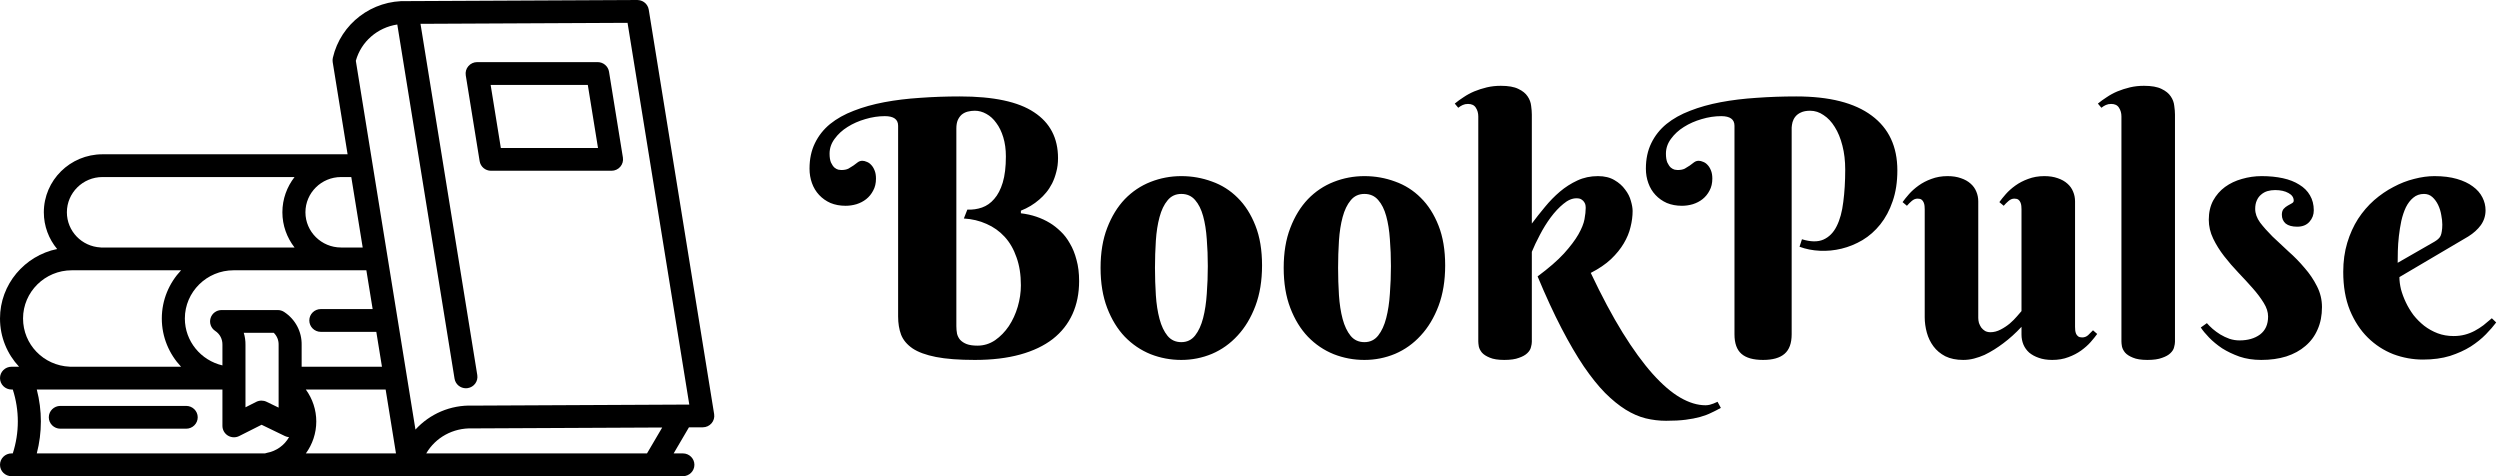
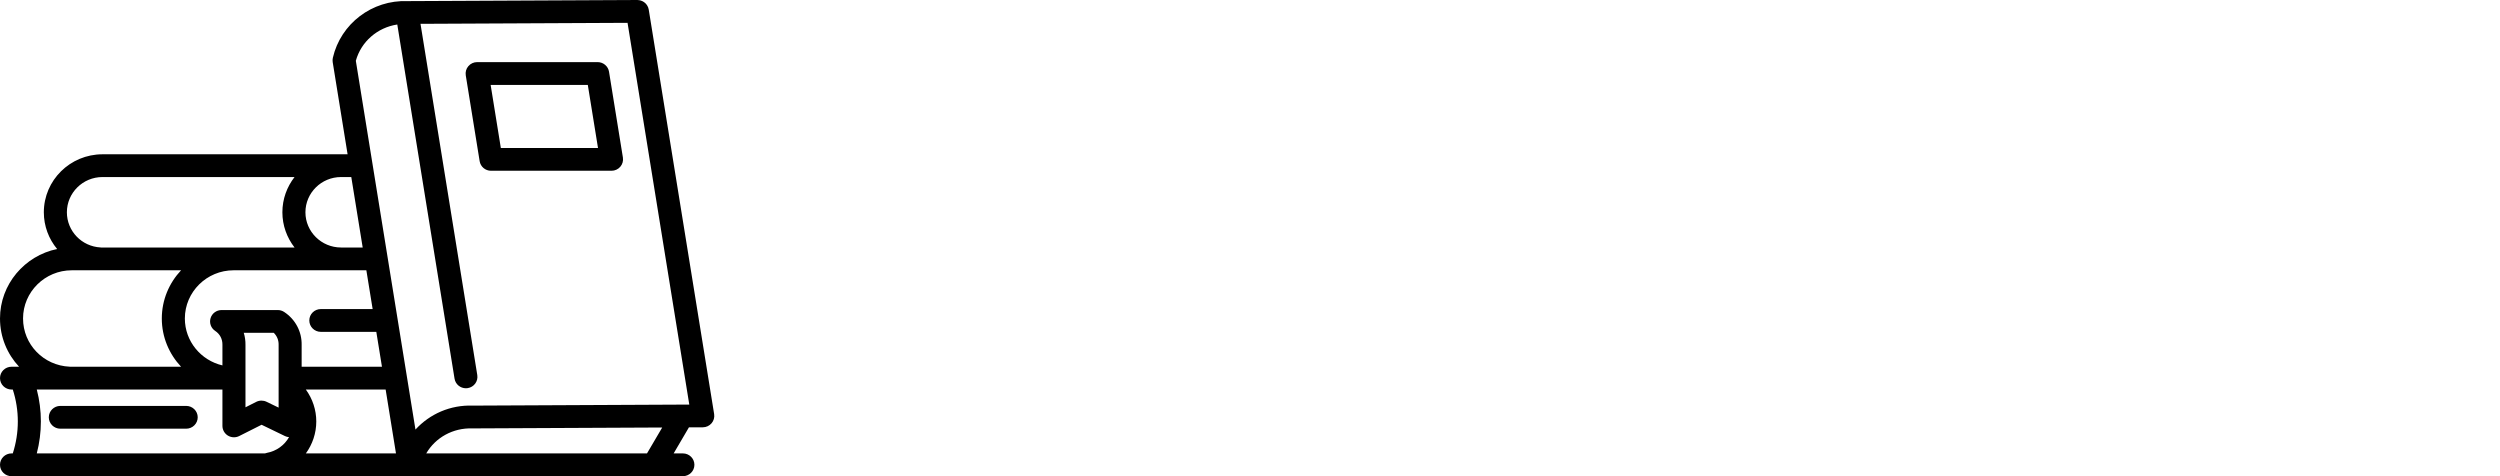
<svg xmlns="http://www.w3.org/2000/svg" width="105" height="20" viewBox="0 0 105 20" fill="none">
-   <path d="M40.167 13.696C40.167 13.809 40.177 13.916 40.196 14.019C40.221 14.116 40.265 14.202 40.328 14.275C40.397 14.348 40.487 14.407 40.599 14.451C40.716 14.495 40.868 14.517 41.053 14.517C41.322 14.517 41.568 14.441 41.793 14.29C42.018 14.133 42.21 13.935 42.372 13.696C42.533 13.452 42.657 13.181 42.745 12.883C42.833 12.581 42.877 12.28 42.877 11.982C42.877 11.538 42.816 11.148 42.694 10.81C42.577 10.469 42.411 10.181 42.196 9.946C41.981 9.712 41.727 9.531 41.434 9.404C41.141 9.272 40.824 9.197 40.482 9.177L40.628 8.804C40.843 8.813 41.048 8.784 41.244 8.716C41.439 8.647 41.61 8.528 41.756 8.357C41.908 8.186 42.027 7.957 42.115 7.668C42.203 7.375 42.247 7.009 42.247 6.57C42.247 6.272 42.21 6.003 42.137 5.764C42.064 5.525 41.966 5.325 41.844 5.164C41.727 4.998 41.588 4.871 41.427 4.783C41.27 4.695 41.109 4.651 40.943 4.651C40.841 4.651 40.741 4.663 40.643 4.688C40.55 4.712 40.467 4.753 40.394 4.812C40.326 4.871 40.27 4.949 40.226 5.046C40.187 5.139 40.167 5.256 40.167 5.398V13.696ZM40.313 4.05C41.73 4.05 42.77 4.272 43.434 4.717C44.102 5.156 44.437 5.798 44.437 6.643C44.437 6.853 44.413 7.046 44.364 7.222C44.32 7.397 44.261 7.559 44.188 7.705C44.115 7.847 44.032 7.974 43.939 8.086C43.846 8.198 43.751 8.296 43.653 8.379C43.424 8.579 43.165 8.735 42.877 8.848V8.958C43.331 9.011 43.739 9.148 44.1 9.368C44.252 9.46 44.4 9.578 44.547 9.719C44.693 9.856 44.823 10.024 44.935 10.225C45.052 10.42 45.145 10.649 45.213 10.913C45.287 11.172 45.323 11.47 45.323 11.807C45.323 12.319 45.23 12.781 45.045 13.191C44.859 13.601 44.584 13.95 44.217 14.238C43.851 14.521 43.395 14.739 42.848 14.89C42.301 15.041 41.666 15.117 40.943 15.117C40.274 15.117 39.73 15.076 39.31 14.993C38.89 14.91 38.563 14.79 38.329 14.634C38.094 14.473 37.933 14.28 37.845 14.055C37.762 13.831 37.721 13.577 37.721 13.293V5.281C37.721 5.012 37.535 4.878 37.164 4.878C36.895 4.878 36.622 4.919 36.344 5.002C36.07 5.081 35.821 5.19 35.597 5.332C35.377 5.469 35.196 5.635 35.055 5.83C34.913 6.021 34.842 6.228 34.842 6.453C34.842 6.609 34.862 6.733 34.901 6.826C34.945 6.919 34.994 6.99 35.047 7.039C35.101 7.083 35.155 7.112 35.209 7.126C35.267 7.136 35.309 7.141 35.333 7.141C35.455 7.141 35.555 7.122 35.633 7.083C35.711 7.039 35.782 6.995 35.846 6.951C35.909 6.902 35.968 6.858 36.022 6.819C36.08 6.775 36.146 6.753 36.219 6.753C36.278 6.753 36.339 6.768 36.402 6.797C36.471 6.821 36.532 6.863 36.585 6.921C36.644 6.98 36.693 7.058 36.732 7.156C36.771 7.249 36.791 7.363 36.791 7.5C36.791 7.695 36.752 7.864 36.673 8.005C36.6 8.147 36.502 8.267 36.38 8.364C36.263 8.457 36.127 8.528 35.97 8.577C35.819 8.621 35.667 8.643 35.516 8.643C35.282 8.643 35.069 8.604 34.879 8.525C34.693 8.442 34.535 8.33 34.403 8.188C34.271 8.047 34.171 7.881 34.102 7.69C34.034 7.5 34 7.297 34 7.083C34 6.677 34.076 6.321 34.227 6.013C34.378 5.701 34.591 5.432 34.864 5.208C35.143 4.983 35.475 4.797 35.86 4.651C36.246 4.5 36.673 4.38 37.142 4.292C37.611 4.204 38.111 4.143 38.644 4.109C39.181 4.07 39.737 4.05 40.313 4.05ZM46.224 11.25C46.224 10.61 46.317 10.051 46.502 9.573C46.688 9.089 46.935 8.687 47.242 8.364C47.555 8.042 47.916 7.8 48.326 7.639C48.736 7.478 49.166 7.397 49.615 7.397C50.065 7.397 50.494 7.473 50.904 7.625C51.315 7.771 51.673 7.998 51.981 8.306C52.294 8.613 52.542 9.004 52.728 9.478C52.914 9.946 53.006 10.503 53.006 11.148C53.006 11.787 52.914 12.354 52.728 12.847C52.542 13.34 52.294 13.755 51.981 14.092C51.673 14.429 51.315 14.685 50.904 14.861C50.494 15.032 50.065 15.117 49.615 15.117C49.166 15.117 48.736 15.037 48.326 14.876C47.916 14.71 47.555 14.465 47.242 14.143C46.935 13.821 46.688 13.418 46.502 12.935C46.317 12.451 46.224 11.89 46.224 11.25ZM50.728 11.177C50.728 10.786 50.714 10.41 50.685 10.049C50.66 9.683 50.609 9.358 50.531 9.075C50.453 8.791 50.34 8.567 50.194 8.401C50.047 8.23 49.855 8.145 49.615 8.145C49.376 8.145 49.183 8.235 49.037 8.416C48.89 8.591 48.778 8.826 48.7 9.119C48.622 9.407 48.57 9.736 48.546 10.107C48.522 10.479 48.509 10.859 48.509 11.25C48.509 11.641 48.522 12.024 48.546 12.4C48.57 12.771 48.622 13.103 48.7 13.396C48.778 13.689 48.89 13.926 49.037 14.106C49.183 14.282 49.376 14.37 49.615 14.37C49.855 14.37 50.047 14.277 50.194 14.092C50.34 13.906 50.453 13.662 50.531 13.359C50.609 13.057 50.66 12.715 50.685 12.334C50.714 11.953 50.728 11.567 50.728 11.177ZM53.915 11.25C53.915 10.61 54.007 10.051 54.193 9.573C54.378 9.089 54.625 8.687 54.933 8.364C55.245 8.042 55.606 7.8 56.017 7.639C56.427 7.478 56.856 7.397 57.306 7.397C57.755 7.397 58.185 7.473 58.595 7.625C59.005 7.771 59.364 7.998 59.671 8.306C59.984 8.613 60.233 9.004 60.419 9.478C60.604 9.946 60.697 10.503 60.697 11.148C60.697 11.787 60.604 12.354 60.419 12.847C60.233 13.34 59.984 13.755 59.671 14.092C59.364 14.429 59.005 14.685 58.595 14.861C58.185 15.032 57.755 15.117 57.306 15.117C56.856 15.117 56.427 15.037 56.017 14.876C55.606 14.71 55.245 14.465 54.933 14.143C54.625 13.821 54.378 13.418 54.193 12.935C54.007 12.451 53.915 11.89 53.915 11.25ZM58.419 11.177C58.419 10.786 58.404 10.41 58.375 10.049C58.351 9.683 58.299 9.358 58.221 9.075C58.143 8.791 58.031 8.567 57.884 8.401C57.738 8.23 57.545 8.145 57.306 8.145C57.066 8.145 56.873 8.235 56.727 8.416C56.581 8.591 56.468 8.826 56.39 9.119C56.312 9.407 56.261 9.736 56.236 10.107C56.212 10.479 56.2 10.859 56.2 11.25C56.2 11.641 56.212 12.024 56.236 12.4C56.261 12.771 56.312 13.103 56.39 13.396C56.468 13.689 56.581 13.926 56.727 14.106C56.873 14.282 57.066 14.37 57.306 14.37C57.545 14.37 57.738 14.277 57.884 14.092C58.031 13.906 58.143 13.662 58.221 13.359C58.299 13.057 58.351 12.715 58.375 12.334C58.404 11.953 58.419 11.567 58.419 11.177ZM64.337 9.39C64.508 9.16 64.691 8.928 64.886 8.694C65.082 8.455 65.291 8.24 65.516 8.049C65.741 7.859 65.985 7.703 66.249 7.581C66.512 7.458 66.8 7.397 67.113 7.397C67.391 7.397 67.623 7.454 67.809 7.566C67.994 7.673 68.143 7.805 68.255 7.961C68.373 8.113 68.453 8.271 68.497 8.438C68.546 8.604 68.57 8.745 68.57 8.862C68.57 9.077 68.541 9.302 68.482 9.536C68.429 9.766 68.334 9.995 68.197 10.225C68.065 10.449 67.887 10.669 67.662 10.884C67.438 11.094 67.154 11.287 66.812 11.462C67.272 12.434 67.718 13.271 68.153 13.975C68.587 14.673 69.005 15.247 69.405 15.696C69.811 16.15 70.199 16.484 70.57 16.699C70.941 16.914 71.295 17.021 71.632 17.021C71.69 17.021 71.749 17.014 71.808 17C71.866 16.985 71.92 16.968 71.969 16.948C72.022 16.929 72.079 16.904 72.137 16.875L72.276 17.131C72.144 17.205 72.01 17.273 71.874 17.336C71.737 17.405 71.581 17.463 71.405 17.512C71.229 17.561 71.026 17.6 70.797 17.629C70.567 17.659 70.294 17.673 69.977 17.673C69.689 17.673 69.403 17.639 69.12 17.571C68.841 17.502 68.561 17.38 68.277 17.205C67.994 17.029 67.706 16.794 67.413 16.502C67.125 16.209 66.827 15.837 66.519 15.388C66.217 14.939 65.904 14.404 65.582 13.784C65.26 13.164 64.925 12.439 64.579 11.609C65.047 11.262 65.416 10.942 65.685 10.649C65.953 10.352 66.156 10.083 66.293 9.844C66.429 9.604 66.515 9.392 66.549 9.207C66.583 9.021 66.6 8.862 66.6 8.73C66.6 8.711 66.598 8.679 66.593 8.635C66.588 8.586 66.571 8.54 66.541 8.496C66.517 8.452 66.478 8.413 66.424 8.379C66.376 8.345 66.305 8.328 66.212 8.328C66.031 8.328 65.848 8.406 65.663 8.562C65.477 8.713 65.299 8.904 65.128 9.133C64.962 9.358 64.811 9.602 64.674 9.866C64.537 10.124 64.425 10.361 64.337 10.576V14.355C64.337 14.419 64.325 14.495 64.3 14.582C64.281 14.67 64.23 14.753 64.147 14.832C64.068 14.91 63.951 14.976 63.795 15.029C63.644 15.088 63.438 15.117 63.18 15.117C62.921 15.117 62.718 15.085 62.572 15.022C62.425 14.963 62.315 14.893 62.242 14.81C62.174 14.727 62.13 14.641 62.11 14.553C62.096 14.465 62.088 14.395 62.088 14.341V4.893C62.088 4.751 62.054 4.629 61.986 4.526C61.922 4.419 61.812 4.365 61.656 4.365C61.573 4.365 61.5 4.38 61.437 4.409C61.378 4.434 61.315 4.473 61.246 4.526L61.1 4.351C61.212 4.258 61.336 4.167 61.473 4.08C61.61 3.987 61.759 3.906 61.92 3.838C62.086 3.77 62.262 3.713 62.447 3.669C62.633 3.625 62.828 3.604 63.033 3.604C63.351 3.604 63.597 3.647 63.773 3.735C63.949 3.818 64.078 3.923 64.161 4.05C64.244 4.172 64.293 4.304 64.308 4.446C64.327 4.583 64.337 4.705 64.337 4.812V9.39ZM75.25 14.04C75.25 14.416 75.15 14.69 74.95 14.861C74.754 15.032 74.454 15.117 74.049 15.117C73.639 15.117 73.336 15.032 73.141 14.861C72.945 14.69 72.848 14.416 72.848 14.04V5.281C72.848 5.012 72.662 4.878 72.291 4.878C72.022 4.878 71.749 4.919 71.471 5.002C71.197 5.081 70.948 5.19 70.724 5.332C70.504 5.469 70.323 5.635 70.182 5.83C70.04 6.021 69.969 6.228 69.969 6.453C69.969 6.609 69.989 6.733 70.028 6.826C70.072 6.919 70.121 6.99 70.174 7.039C70.228 7.083 70.282 7.112 70.335 7.126C70.394 7.136 70.436 7.141 70.46 7.141C70.582 7.141 70.682 7.122 70.76 7.083C70.838 7.039 70.909 6.995 70.973 6.951C71.036 6.902 71.095 6.858 71.148 6.819C71.207 6.775 71.273 6.753 71.346 6.753C71.405 6.753 71.466 6.768 71.529 6.797C71.598 6.821 71.659 6.863 71.712 6.921C71.771 6.98 71.82 7.058 71.859 7.156C71.898 7.249 71.918 7.363 71.918 7.5C71.918 7.695 71.878 7.864 71.8 8.005C71.727 8.147 71.629 8.267 71.507 8.364C71.39 8.457 71.253 8.528 71.097 8.577C70.946 8.621 70.794 8.643 70.643 8.643C70.409 8.643 70.196 8.604 70.006 8.525C69.82 8.442 69.662 8.33 69.53 8.188C69.398 8.047 69.298 7.881 69.23 7.69C69.161 7.5 69.127 7.297 69.127 7.083C69.127 6.677 69.203 6.321 69.354 6.013C69.505 5.701 69.718 5.432 69.991 5.208C70.269 4.983 70.602 4.797 70.987 4.651C71.373 4.5 71.8 4.38 72.269 4.292C72.738 4.204 73.238 4.143 73.77 4.109C74.308 4.07 74.864 4.05 75.44 4.05C76.837 4.05 77.894 4.319 78.612 4.856C79.33 5.388 79.689 6.155 79.689 7.156C79.689 7.644 79.623 8.076 79.491 8.452C79.364 8.828 79.19 9.153 78.971 9.426C78.756 9.695 78.507 9.915 78.224 10.085C77.94 10.252 77.647 10.371 77.345 10.444C77.042 10.518 76.737 10.547 76.429 10.532C76.126 10.518 75.843 10.461 75.58 10.364L75.682 10.049C76.048 10.161 76.349 10.166 76.583 10.063C76.822 9.956 77.008 9.768 77.14 9.5C77.276 9.231 77.369 8.892 77.418 8.481C77.472 8.071 77.499 7.62 77.499 7.126C77.499 6.755 77.46 6.418 77.381 6.116C77.303 5.808 77.196 5.547 77.059 5.332C76.927 5.117 76.771 4.951 76.59 4.834C76.415 4.712 76.227 4.651 76.026 4.651C75.87 4.651 75.741 4.675 75.638 4.724C75.54 4.768 75.462 4.827 75.404 4.9C75.35 4.968 75.311 5.044 75.287 5.127C75.267 5.205 75.255 5.281 75.25 5.354V14.04ZM87.152 13.726C87.152 13.77 87.154 13.818 87.159 13.872C87.164 13.921 87.176 13.97 87.196 14.019C87.215 14.062 87.245 14.099 87.284 14.128C87.323 14.158 87.379 14.172 87.452 14.172C87.545 14.172 87.628 14.141 87.701 14.077C87.774 14.009 87.843 13.94 87.906 13.872L88.082 14.026C88.009 14.128 87.916 14.243 87.804 14.37C87.696 14.492 87.564 14.609 87.408 14.722C87.252 14.834 87.074 14.927 86.874 15C86.673 15.078 86.446 15.117 86.192 15.117C85.978 15.117 85.79 15.088 85.628 15.029C85.472 14.976 85.338 14.902 85.226 14.81C85.118 14.712 85.038 14.6 84.984 14.473C84.93 14.341 84.903 14.202 84.903 14.055V13.726C84.659 13.989 84.403 14.221 84.134 14.421C84.017 14.509 83.893 14.595 83.761 14.678C83.629 14.761 83.492 14.836 83.351 14.905C83.209 14.968 83.062 15.02 82.911 15.059C82.76 15.098 82.608 15.117 82.457 15.117C82.164 15.117 81.913 15.066 81.703 14.963C81.498 14.856 81.332 14.717 81.205 14.546C81.078 14.375 80.985 14.182 80.926 13.967C80.868 13.752 80.838 13.538 80.838 13.323V8.789C80.838 8.745 80.836 8.699 80.831 8.65C80.826 8.596 80.814 8.547 80.794 8.503C80.775 8.455 80.746 8.416 80.707 8.386C80.668 8.357 80.611 8.342 80.538 8.342C80.45 8.342 80.367 8.376 80.289 8.445C80.216 8.508 80.15 8.574 80.091 8.643L79.908 8.489C79.981 8.386 80.072 8.274 80.179 8.152C80.291 8.025 80.426 7.905 80.582 7.793C80.738 7.681 80.916 7.588 81.117 7.515C81.322 7.437 81.549 7.397 81.798 7.397C82.013 7.397 82.201 7.427 82.362 7.485C82.523 7.539 82.657 7.615 82.765 7.712C82.872 7.805 82.953 7.917 83.006 8.049C83.06 8.176 83.087 8.313 83.087 8.459V13.352C83.087 13.42 83.097 13.491 83.116 13.565C83.141 13.633 83.172 13.696 83.211 13.755C83.255 13.813 83.309 13.862 83.373 13.901C83.436 13.935 83.512 13.953 83.6 13.953C83.741 13.953 83.883 13.916 84.024 13.843C84.166 13.77 84.295 13.684 84.413 13.586C84.53 13.484 84.63 13.384 84.713 13.286C84.801 13.188 84.864 13.115 84.903 13.066V8.789C84.903 8.745 84.901 8.699 84.896 8.65C84.891 8.596 84.879 8.547 84.859 8.503C84.84 8.455 84.811 8.416 84.772 8.386C84.732 8.357 84.676 8.342 84.603 8.342C84.515 8.342 84.432 8.376 84.354 8.445C84.281 8.508 84.215 8.574 84.156 8.643L83.973 8.489C84.046 8.386 84.137 8.274 84.244 8.152C84.356 8.025 84.491 7.905 84.647 7.793C84.803 7.681 84.981 7.588 85.182 7.515C85.387 7.437 85.614 7.397 85.863 7.397C86.078 7.397 86.266 7.427 86.427 7.485C86.588 7.539 86.722 7.615 86.83 7.712C86.937 7.805 87.018 7.917 87.071 8.049C87.125 8.176 87.152 8.313 87.152 8.459V13.726ZM91.349 14.355C91.349 14.419 91.336 14.495 91.312 14.582C91.293 14.67 91.241 14.753 91.158 14.832C91.08 14.91 90.963 14.976 90.807 15.029C90.655 15.088 90.45 15.117 90.191 15.117C89.933 15.117 89.73 15.085 89.584 15.022C89.437 14.963 89.327 14.893 89.254 14.81C89.186 14.727 89.142 14.641 89.122 14.553C89.107 14.465 89.1 14.395 89.1 14.341V4.893C89.1 4.751 89.066 4.629 88.998 4.526C88.934 4.419 88.824 4.365 88.668 4.365C88.585 4.365 88.512 4.38 88.448 4.409C88.39 4.434 88.326 4.473 88.258 4.526L88.111 4.351C88.224 4.258 88.348 4.167 88.485 4.08C88.622 3.987 88.77 3.906 88.932 3.838C89.098 3.77 89.273 3.713 89.459 3.669C89.644 3.625 89.84 3.604 90.045 3.604C90.362 3.604 90.609 3.647 90.785 3.735C90.96 3.818 91.09 3.923 91.173 4.05C91.256 4.172 91.305 4.304 91.319 4.446C91.339 4.583 91.349 4.705 91.349 4.812V14.355ZM95.553 7.983C95.44 7.983 95.333 7.998 95.231 8.027C95.133 8.057 95.045 8.105 94.967 8.174C94.889 8.237 94.828 8.32 94.784 8.423C94.74 8.521 94.718 8.638 94.718 8.774C94.718 8.965 94.786 9.155 94.923 9.346C95.064 9.531 95.238 9.727 95.443 9.932C95.653 10.132 95.877 10.342 96.117 10.562C96.361 10.776 96.585 11.006 96.79 11.25C97.001 11.489 97.174 11.746 97.311 12.019C97.452 12.293 97.523 12.585 97.523 12.898C97.523 13.249 97.462 13.562 97.34 13.835C97.223 14.109 97.052 14.341 96.827 14.531C96.607 14.722 96.339 14.868 96.022 14.971C95.709 15.068 95.36 15.117 94.974 15.117C94.637 15.117 94.332 15.071 94.059 14.978C93.785 14.88 93.541 14.763 93.326 14.627C93.116 14.485 92.936 14.336 92.784 14.18C92.633 14.023 92.516 13.882 92.433 13.755L92.689 13.572C92.752 13.645 92.833 13.726 92.931 13.813C93.028 13.896 93.136 13.975 93.253 14.048C93.375 14.121 93.504 14.182 93.641 14.231C93.778 14.275 93.917 14.297 94.059 14.297C94.41 14.297 94.698 14.214 94.923 14.048C95.147 13.877 95.26 13.626 95.26 13.293C95.26 13.108 95.199 12.918 95.077 12.722C94.955 12.522 94.801 12.317 94.615 12.107C94.43 11.897 94.23 11.68 94.015 11.455C93.8 11.23 93.6 10.998 93.414 10.759C93.228 10.52 93.075 10.273 92.953 10.02C92.831 9.766 92.769 9.502 92.769 9.229C92.769 8.921 92.831 8.652 92.953 8.423C93.08 8.193 93.246 8.003 93.451 7.852C93.661 7.7 93.897 7.588 94.161 7.515C94.43 7.437 94.706 7.397 94.989 7.397C95.316 7.397 95.614 7.427 95.882 7.485C96.151 7.544 96.38 7.634 96.571 7.756C96.766 7.874 96.915 8.022 97.018 8.203C97.125 8.384 97.179 8.594 97.179 8.833C97.179 9.019 97.118 9.18 96.996 9.316C96.874 9.453 96.703 9.521 96.483 9.521C96.273 9.521 96.112 9.478 95.999 9.39C95.892 9.297 95.838 9.172 95.838 9.016C95.838 8.914 95.863 8.833 95.912 8.774C95.965 8.716 96.024 8.669 96.087 8.635C96.151 8.596 96.207 8.564 96.256 8.54C96.31 8.511 96.336 8.474 96.336 8.43C96.336 8.293 96.263 8.186 96.117 8.108C95.97 8.025 95.782 7.983 95.553 7.983ZM100.775 11.638C100.775 11.794 100.797 11.965 100.841 12.151C100.89 12.332 100.958 12.515 101.046 12.7C101.134 12.886 101.241 13.064 101.368 13.235C101.5 13.401 101.649 13.55 101.815 13.682C101.986 13.813 102.174 13.918 102.379 13.997C102.584 14.075 102.809 14.114 103.053 14.114C103.224 14.114 103.382 14.094 103.529 14.055C103.675 14.016 103.812 13.962 103.939 13.894C104.066 13.826 104.188 13.748 104.305 13.66C104.422 13.567 104.54 13.469 104.657 13.367L104.84 13.543C104.728 13.694 104.583 13.86 104.408 14.04C104.232 14.221 104.02 14.392 103.771 14.553C103.521 14.71 103.231 14.841 102.899 14.949C102.567 15.051 102.188 15.102 101.764 15.102C101.339 15.102 100.924 15.027 100.519 14.876C100.118 14.719 99.762 14.487 99.449 14.18C99.137 13.872 98.885 13.489 98.695 13.03C98.509 12.571 98.416 12.034 98.416 11.418C98.416 10.974 98.473 10.566 98.585 10.195C98.697 9.824 98.849 9.49 99.039 9.192C99.234 8.894 99.459 8.633 99.713 8.408C99.972 8.184 100.243 7.998 100.526 7.852C100.809 7.7 101.097 7.588 101.39 7.515C101.688 7.437 101.974 7.397 102.247 7.397C102.608 7.397 102.923 7.437 103.192 7.515C103.46 7.593 103.683 7.698 103.858 7.83C104.039 7.961 104.173 8.115 104.261 8.291C104.349 8.462 104.393 8.643 104.393 8.833C104.393 9.062 104.327 9.27 104.195 9.456C104.063 9.636 103.888 9.795 103.668 9.932L100.775 11.638ZM102.247 10.151C102.311 10.112 102.362 10.076 102.401 10.041C102.445 10.002 102.479 9.959 102.503 9.91C102.528 9.856 102.545 9.792 102.555 9.719C102.569 9.641 102.577 9.546 102.577 9.434C102.577 9.312 102.562 9.177 102.533 9.031C102.508 8.879 102.464 8.738 102.401 8.606C102.337 8.474 102.257 8.364 102.159 8.276C102.062 8.188 101.944 8.145 101.808 8.145C101.632 8.145 101.48 8.198 101.354 8.306C101.231 8.408 101.129 8.542 101.046 8.709C100.968 8.875 100.904 9.065 100.855 9.28C100.812 9.49 100.777 9.702 100.753 9.917C100.729 10.132 100.714 10.339 100.709 10.54C100.704 10.735 100.702 10.901 100.702 11.038L102.247 10.151Z" fill="black" />
-   <path d="M29.994 17.392L27.247 0.403C27.247 0.399 27.245 0.396 27.244 0.392C27.241 0.375 27.236 0.358 27.231 0.342C27.227 0.328 27.223 0.314 27.218 0.3C27.211 0.285 27.203 0.271 27.195 0.257C27.189 0.243 27.182 0.23 27.174 0.218C27.165 0.204 27.154 0.192 27.144 0.179C27.135 0.168 27.127 0.157 27.117 0.147C27.105 0.134 27.091 0.123 27.077 0.112C27.067 0.104 27.058 0.095 27.047 0.088C27.032 0.077 27.015 0.068 26.998 0.059C26.988 0.054 26.978 0.047 26.967 0.043C26.95 0.035 26.932 0.03 26.914 0.024C26.902 0.02 26.89 0.016 26.877 0.013C26.861 0.009 26.844 0.008 26.826 0.006C26.811 0.004 26.797 0.002 26.781 0.001C26.777 0.001 26.773 0 26.769 0C26.769 0 26.768 0 26.767 0L17.112 0.047C15.628 -0.009 14.31 0.994 13.98 2.426C13.966 2.485 13.964 2.547 13.973 2.608L14.599 6.48H4.305C2.946 6.48 1.841 7.572 1.841 8.916C1.841 9.5 2.05 10.037 2.399 10.458C1.031 10.741 0 11.942 0 13.377C0 14.16 0.304 14.871 0.801 15.403H0.484C0.217 15.403 5.99952e-05 15.617 5.99952e-05 15.881C5.99952e-05 16.145 0.217 16.36 0.484 16.36H0.537C0.819 17.234 0.819 18.169 0.537 19.043H0.484C0.217 19.043 5.99952e-05 19.257 5.99952e-05 19.522C5.99952e-05 19.786 0.217 20 0.484 20H28.681C28.948 20 29.165 19.786 29.165 19.522C29.165 19.257 28.948 19.043 28.681 19.043H28.293L28.935 17.949L29.518 17.947C29.66 17.946 29.794 17.884 29.885 17.778C29.977 17.671 30.016 17.53 29.994 17.392ZM16.686 1.029L19.091 15.904C19.129 16.139 19.334 16.307 19.568 16.307C19.593 16.307 19.619 16.305 19.645 16.301C19.909 16.259 20.088 16.014 20.046 15.753L17.661 1.001L26.357 0.959L28.95 16.992L19.859 17.036C18.918 17 18.047 17.387 17.449 18.042L14.945 2.553C15.168 1.745 15.855 1.155 16.686 1.029ZM9.812 11.352H15.387L15.651 12.981H13.475C13.207 12.981 12.991 13.195 12.991 13.459C12.991 13.723 13.207 13.938 13.475 13.938H15.805L16.042 15.402H12.669V14.49C12.681 13.931 12.406 13.412 11.934 13.102C11.855 13.05 11.762 13.022 11.667 13.022H9.307C9.094 13.022 8.905 13.16 8.844 13.362C8.782 13.564 8.861 13.782 9.039 13.899C9.234 14.027 9.347 14.241 9.342 14.48V15.347C8.439 15.136 7.764 14.334 7.764 13.377C7.764 12.261 8.683 11.352 9.812 11.352ZM12.828 8.916C12.828 8.1 13.499 7.436 14.324 7.436H14.754L15.233 10.395H14.324C13.499 10.395 12.828 9.731 12.828 8.916ZM10.31 15.88V14.49C10.313 14.314 10.289 14.142 10.238 13.979H11.499C11.631 14.108 11.706 14.285 11.702 14.48V17.12L11.196 16.875C11.128 16.842 11.055 16.826 10.982 16.826C10.907 16.826 10.832 16.843 10.762 16.878L10.31 17.107L10.31 15.882C10.31 15.881 10.31 15.881 10.31 15.881C10.31 15.881 10.31 15.881 10.31 15.88ZM12.845 16.36H16.197L16.631 19.043H12.846C13.122 18.663 13.284 18.198 13.284 17.701C13.284 17.216 13.127 16.748 12.845 16.36ZM4.305 7.436H12.371C12.052 7.847 11.86 8.359 11.86 8.916C11.86 9.472 12.052 9.984 12.371 10.395H4.24C4.236 10.394 4.231 10.393 4.227 10.393C3.431 10.353 2.809 9.704 2.809 8.916C2.809 8.1 3.48 7.436 4.305 7.436ZM2.929 15.401C1.829 15.355 0.968 14.466 0.968 13.377C0.968 12.261 1.887 11.352 3.016 11.352H7.605C7.105 11.884 6.796 12.595 6.796 13.377C6.796 14.159 7.105 14.87 7.605 15.403H2.942C2.937 15.402 2.933 15.401 2.929 15.401ZM1.545 16.36H9.342V17.888C9.342 18.054 9.43 18.209 9.573 18.296C9.651 18.343 9.738 18.366 9.826 18.366C9.902 18.366 9.977 18.349 10.046 18.314L10.987 17.84L11.973 18.317C12.026 18.343 12.083 18.355 12.14 18.36C11.948 18.698 11.613 18.947 11.206 19.021C11.179 19.026 11.154 19.035 11.129 19.043H1.545C1.774 18.162 1.774 17.241 1.545 16.36ZM27.174 19.043H17.902C18.289 18.379 19.023 17.964 19.843 17.993L27.813 17.955L27.174 19.043ZM20.622 7.172H25.684C25.826 7.172 25.96 7.111 26.052 7.004C26.144 6.898 26.184 6.757 26.162 6.618L25.579 3.012C25.541 2.78 25.338 2.609 25.101 2.609H20.04C19.898 2.609 19.763 2.671 19.672 2.778C19.579 2.884 19.54 3.025 19.562 3.164L20.145 6.769C20.183 7.002 20.385 7.172 20.622 7.172ZM24.688 3.567L25.116 6.215H21.035L20.607 3.567H24.688ZM2.05 17.526C2.05 17.262 2.267 17.048 2.534 17.048H7.82C8.087 17.048 8.304 17.262 8.304 17.526C8.304 17.79 8.087 18.005 7.82 18.005H2.534C2.267 18.005 2.05 17.79 2.05 17.526Z" fill="black" />
+   <path d="M29.994 17.392L27.247 0.403C27.247 0.399 27.245 0.396 27.244 0.392C27.241 0.375 27.236 0.358 27.231 0.342C27.227 0.328 27.223 0.314 27.218 0.3C27.211 0.285 27.203 0.271 27.195 0.257C27.189 0.243 27.182 0.23 27.174 0.218C27.165 0.204 27.154 0.192 27.144 0.179C27.135 0.168 27.127 0.157 27.117 0.147C27.105 0.134 27.091 0.123 27.077 0.112C27.067 0.104 27.058 0.095 27.047 0.088C27.032 0.077 27.015 0.068 26.998 0.059C26.988 0.054 26.978 0.047 26.967 0.043C26.95 0.035 26.932 0.03 26.914 0.024C26.902 0.02 26.89 0.016 26.877 0.013C26.861 0.009 26.844 0.008 26.826 0.006C26.811 0.004 26.797 0.002 26.781 0.001C26.777 0.001 26.773 0 26.769 0C26.769 0 26.768 0 26.767 0L17.112 0.047C15.628 -0.009 14.31 0.994 13.98 2.426C13.966 2.485 13.964 2.547 13.973 2.608L14.599 6.48H4.305C2.946 6.48 1.841 7.572 1.841 8.916C1.841 9.5 2.05 10.037 2.399 10.458C1.031 10.741 0 11.942 0 13.377C0 14.16 0.304 14.871 0.801 15.403H0.484C0.217 15.403 5.99952e-05 15.617 5.99952e-05 15.881C5.99952e-05 16.145 0.217 16.36 0.484 16.36H0.537C0.819 17.234 0.819 18.169 0.537 19.043H0.484C0.217 19.043 5.99952e-05 19.257 5.99952e-05 19.522C5.99952e-05 19.786 0.217 20 0.484 20H28.681C28.948 20 29.165 19.786 29.165 19.522C29.165 19.257 28.948 19.043 28.681 19.043H28.293L28.935 17.949L29.518 17.947C29.66 17.946 29.794 17.884 29.885 17.778C29.977 17.671 30.016 17.53 29.994 17.392ZM16.686 1.029L19.091 15.904C19.129 16.139 19.334 16.307 19.568 16.307C19.593 16.307 19.619 16.305 19.645 16.301C19.909 16.259 20.088 16.014 20.046 15.753L17.661 1.001L26.357 0.959L28.95 16.992L19.859 17.036C18.918 17 18.047 17.387 17.449 18.042L14.945 2.553C15.168 1.745 15.855 1.155 16.686 1.029ZM9.812 11.352H15.387L15.651 12.981H13.475C13.207 12.981 12.991 13.195 12.991 13.459C12.991 13.723 13.207 13.938 13.475 13.938H15.805L16.042 15.402H12.669V14.49C12.681 13.931 12.406 13.412 11.934 13.102C11.855 13.05 11.762 13.022 11.667 13.022H9.307C9.094 13.022 8.905 13.16 8.844 13.362C8.782 13.564 8.861 13.782 9.039 13.899C9.234 14.027 9.347 14.241 9.342 14.48V15.347C8.439 15.136 7.764 14.334 7.764 13.377C7.764 12.261 8.683 11.352 9.812 11.352ZM12.828 8.916C12.828 8.1 13.499 7.436 14.324 7.436H14.754L15.233 10.395H14.324C13.499 10.395 12.828 9.731 12.828 8.916M10.31 15.88V14.49C10.313 14.314 10.289 14.142 10.238 13.979H11.499C11.631 14.108 11.706 14.285 11.702 14.48V17.12L11.196 16.875C11.128 16.842 11.055 16.826 10.982 16.826C10.907 16.826 10.832 16.843 10.762 16.878L10.31 17.107L10.31 15.882C10.31 15.881 10.31 15.881 10.31 15.881C10.31 15.881 10.31 15.881 10.31 15.88ZM12.845 16.36H16.197L16.631 19.043H12.846C13.122 18.663 13.284 18.198 13.284 17.701C13.284 17.216 13.127 16.748 12.845 16.36ZM4.305 7.436H12.371C12.052 7.847 11.86 8.359 11.86 8.916C11.86 9.472 12.052 9.984 12.371 10.395H4.24C4.236 10.394 4.231 10.393 4.227 10.393C3.431 10.353 2.809 9.704 2.809 8.916C2.809 8.1 3.48 7.436 4.305 7.436ZM2.929 15.401C1.829 15.355 0.968 14.466 0.968 13.377C0.968 12.261 1.887 11.352 3.016 11.352H7.605C7.105 11.884 6.796 12.595 6.796 13.377C6.796 14.159 7.105 14.87 7.605 15.403H2.942C2.937 15.402 2.933 15.401 2.929 15.401ZM1.545 16.36H9.342V17.888C9.342 18.054 9.43 18.209 9.573 18.296C9.651 18.343 9.738 18.366 9.826 18.366C9.902 18.366 9.977 18.349 10.046 18.314L10.987 17.84L11.973 18.317C12.026 18.343 12.083 18.355 12.14 18.36C11.948 18.698 11.613 18.947 11.206 19.021C11.179 19.026 11.154 19.035 11.129 19.043H1.545C1.774 18.162 1.774 17.241 1.545 16.36ZM27.174 19.043H17.902C18.289 18.379 19.023 17.964 19.843 17.993L27.813 17.955L27.174 19.043ZM20.622 7.172H25.684C25.826 7.172 25.96 7.111 26.052 7.004C26.144 6.898 26.184 6.757 26.162 6.618L25.579 3.012C25.541 2.78 25.338 2.609 25.101 2.609H20.04C19.898 2.609 19.763 2.671 19.672 2.778C19.579 2.884 19.54 3.025 19.562 3.164L20.145 6.769C20.183 7.002 20.385 7.172 20.622 7.172ZM24.688 3.567L25.116 6.215H21.035L20.607 3.567H24.688ZM2.05 17.526C2.05 17.262 2.267 17.048 2.534 17.048H7.82C8.087 17.048 8.304 17.262 8.304 17.526C8.304 17.79 8.087 18.005 7.82 18.005H2.534C2.267 18.005 2.05 17.79 2.05 17.526Z" fill="black" />
</svg>